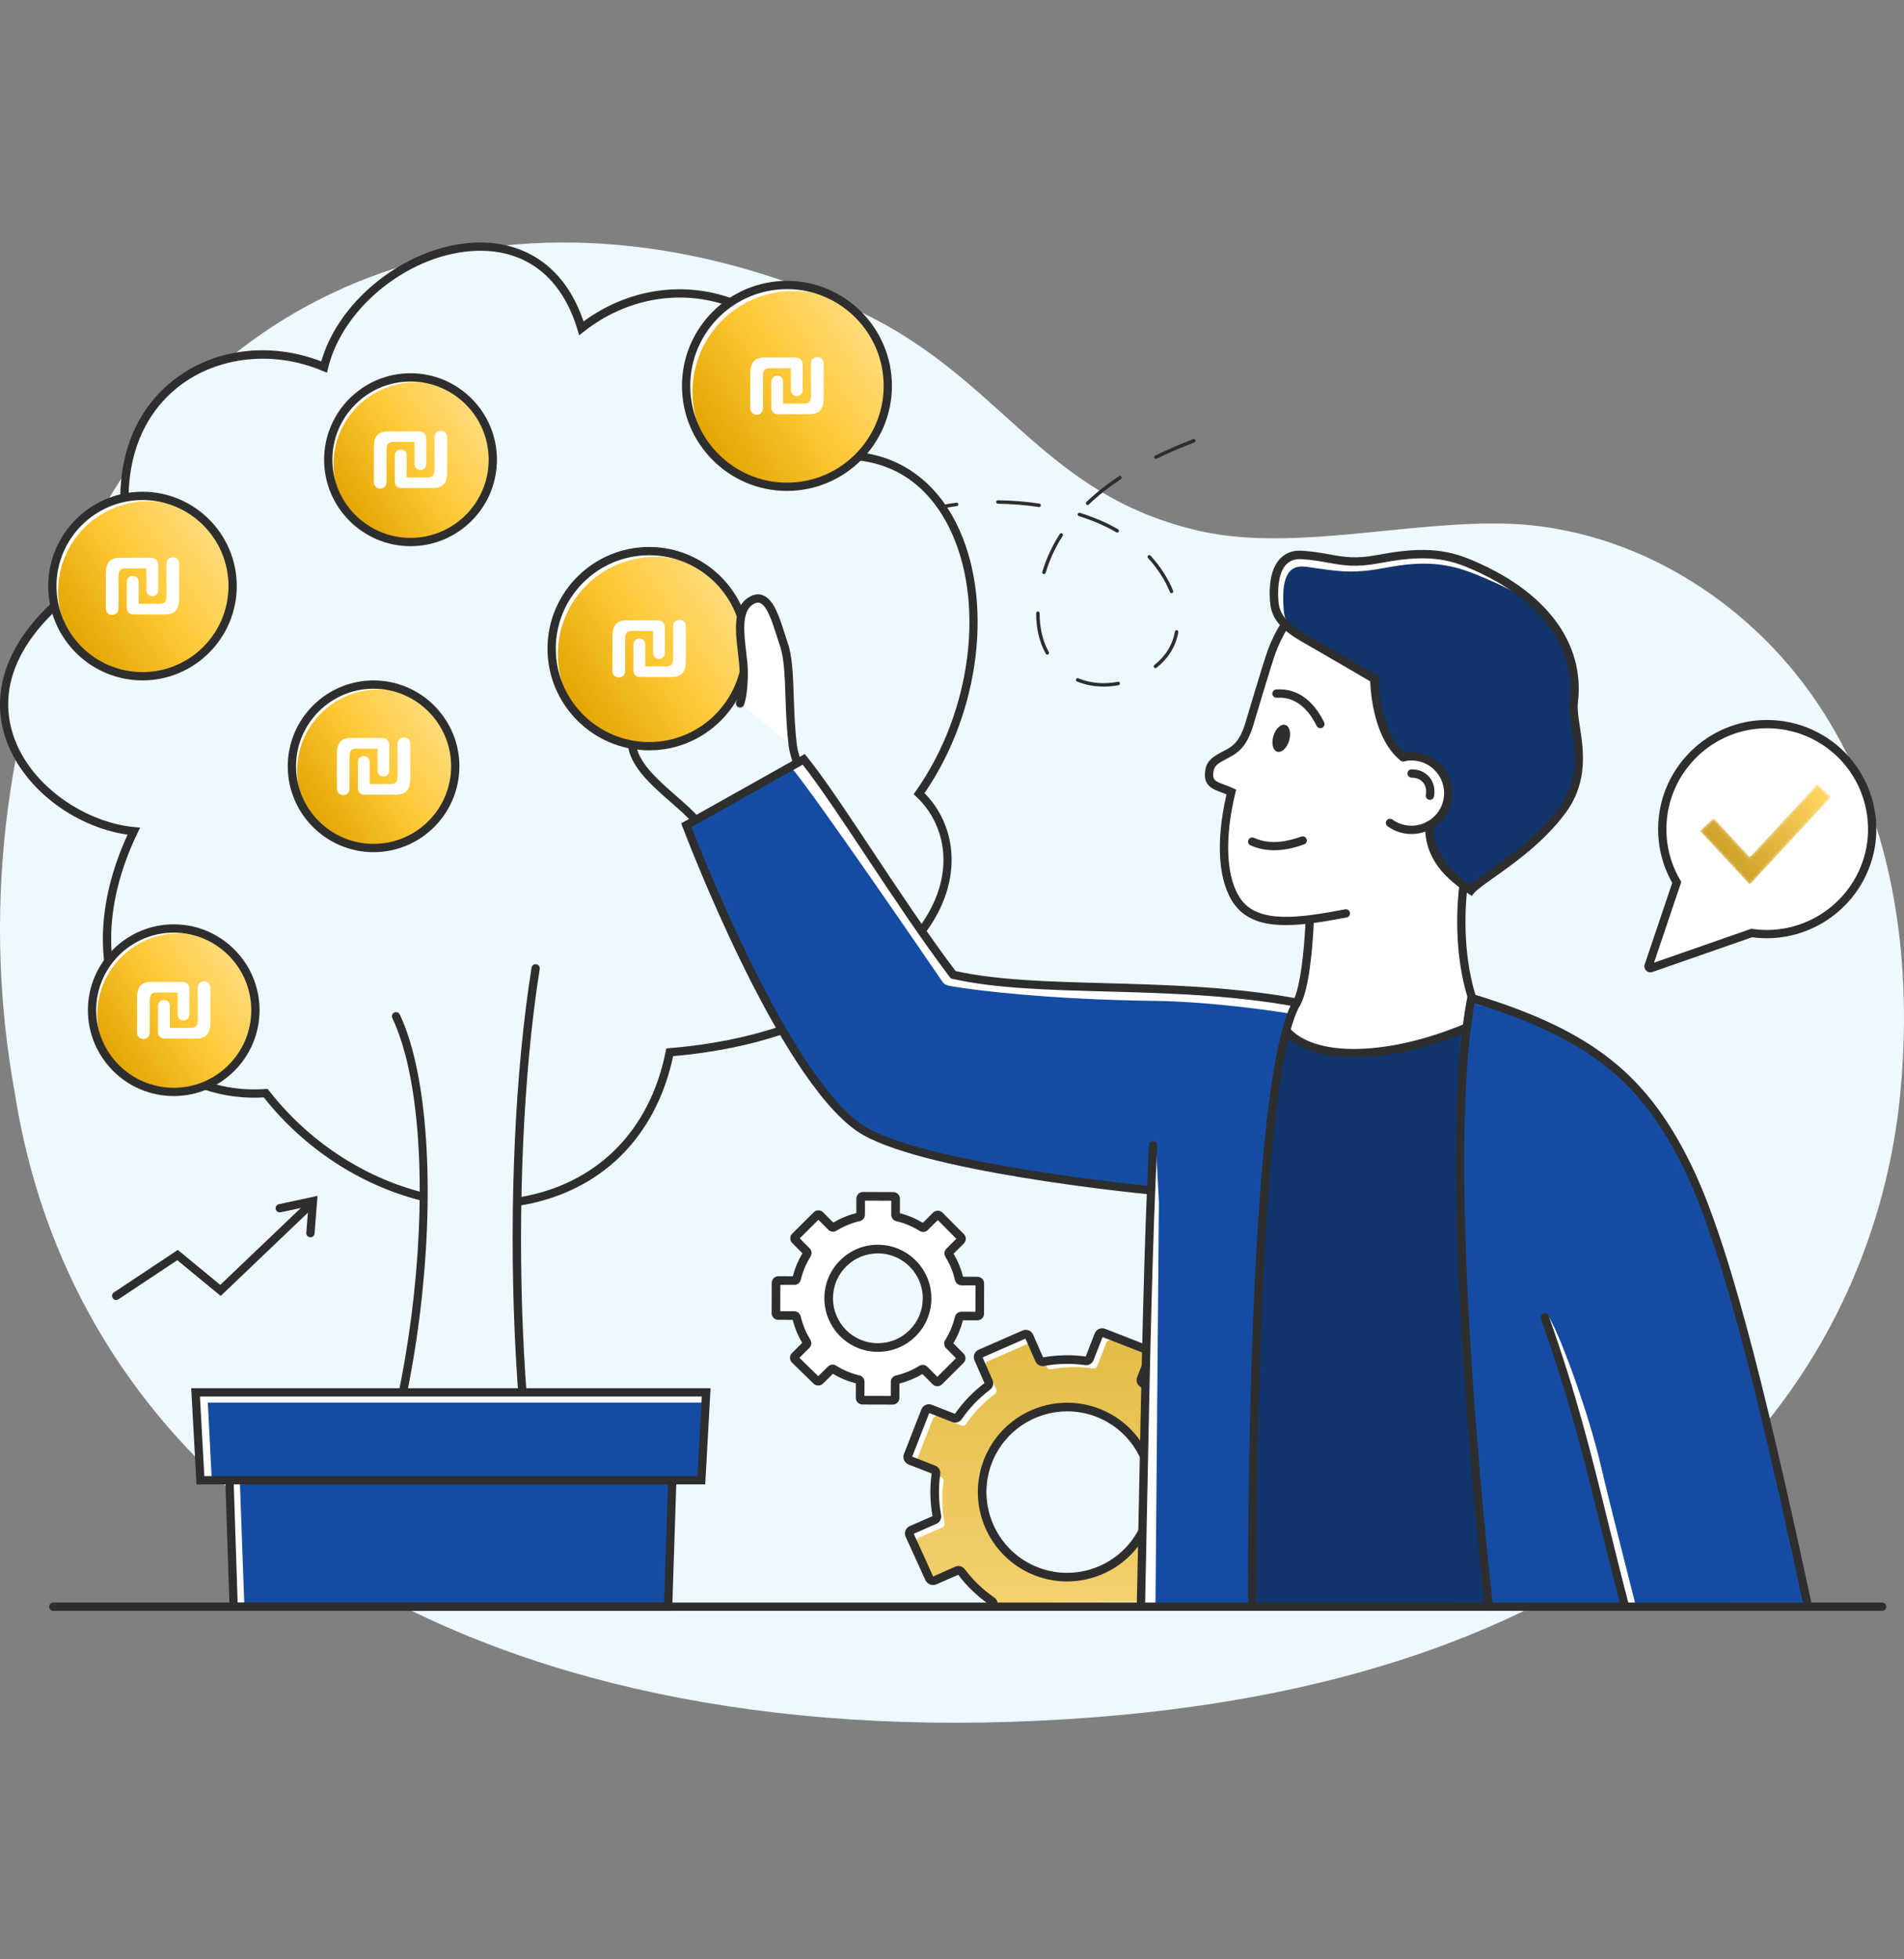
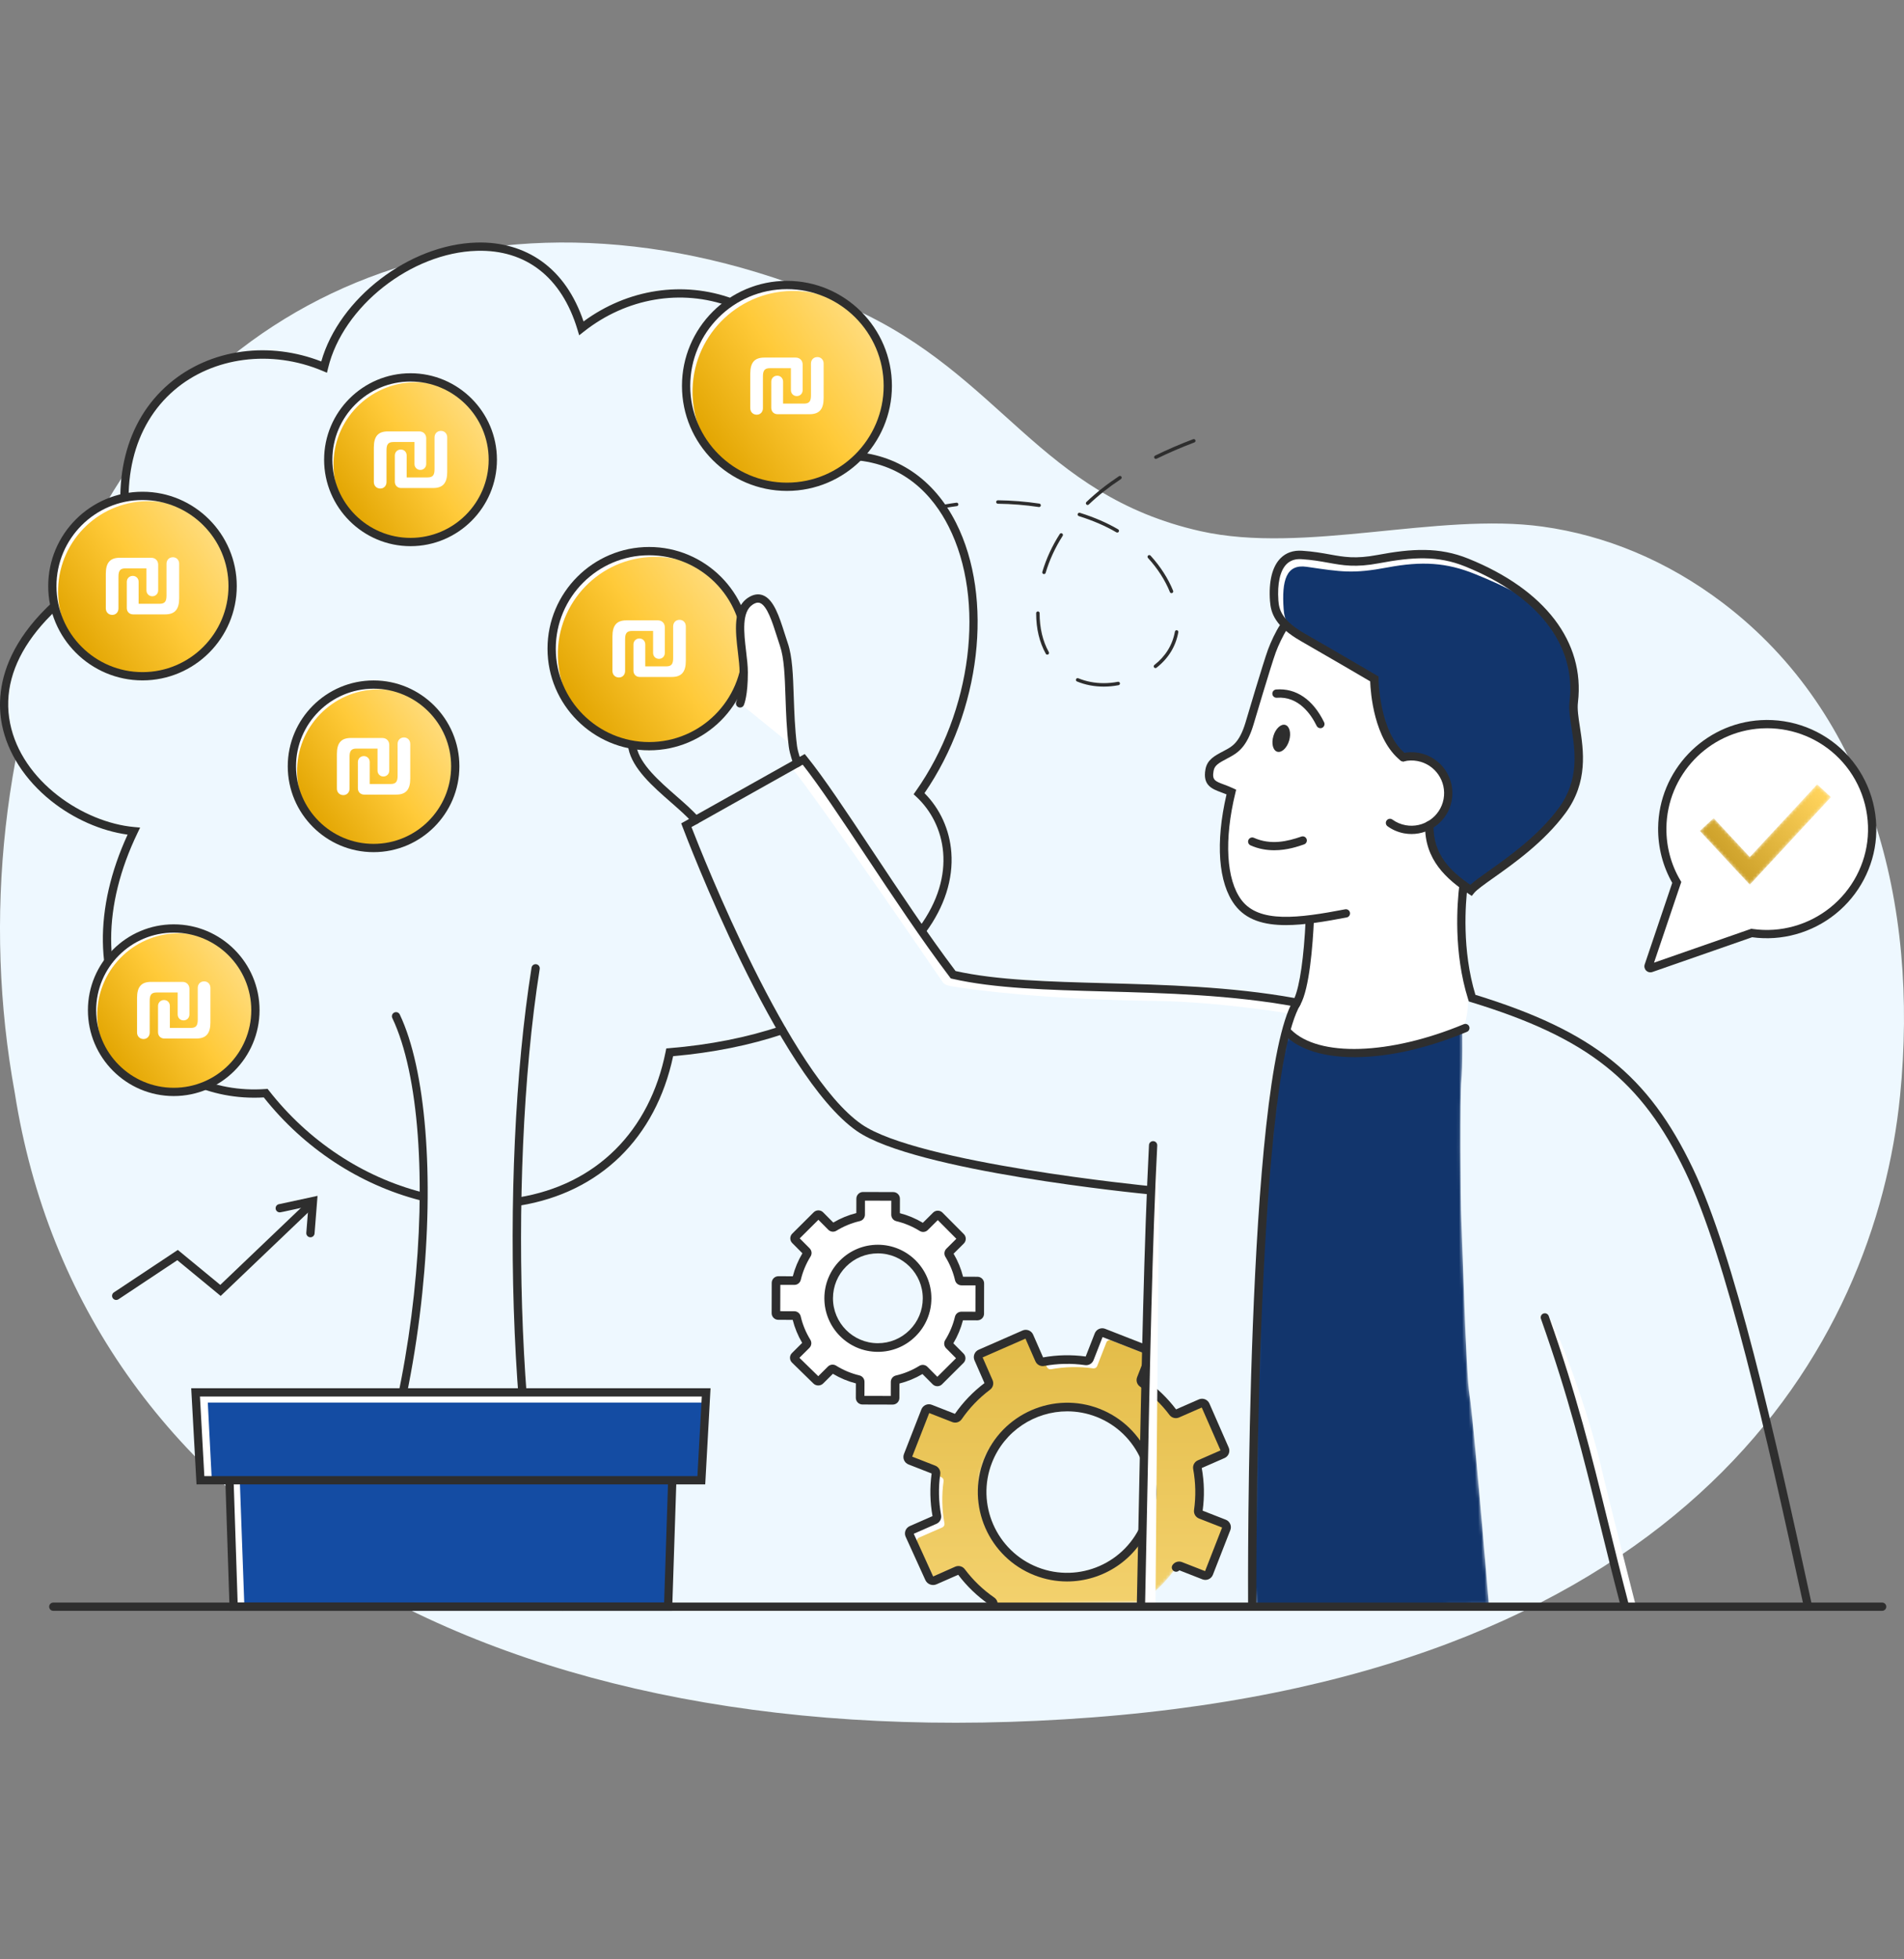
<svg xmlns="http://www.w3.org/2000/svg" width="597" height="614" viewBox="0 0 597 614" fill="none">
  <rect x="0" y="0" width="597" height="614" fill="#808080" stroke="none" />
  <path d="M540.297 189.034C522.648 175.628 503.236 167.747 483.656 165.037C450.774 160.49 408.994 173.777 376.42 166.466C325.844 155.115 314.086 117.622 267.386 96.658C160.254 48.553 61.792 88.116 23.297 177.534C0.744 229.927 -5.341 288.012 4.635 342.514C25.312 474.467 155.276 552.535 342.55 538.236C529.824 523.931 587.989 421.519 595.767 343.407C601.767 283.113 586.282 223.971 540.297 189.034Z" fill="#EEF8FF" />
  <path d="M362.417 143.82C362.218 143.82 362.024 143.711 361.93 143.518C361.796 143.25 361.91 142.922 362.178 142.793C365.871 140.977 369.886 139.244 374.12 137.641C374.403 137.537 374.715 137.676 374.82 137.954C374.929 138.237 374.785 138.549 374.507 138.659C370.303 140.247 366.318 141.969 362.66 143.766C362.58 143.806 362.501 143.82 362.417 143.82ZM341.02 158.264C340.876 158.264 340.732 158.204 340.628 158.095C340.419 157.877 340.424 157.534 340.643 157.326C343.616 154.482 347.055 151.762 350.867 149.235C351.115 149.072 351.453 149.136 351.621 149.389C351.785 149.637 351.716 149.975 351.467 150.144C347.71 152.63 344.32 155.315 341.392 158.11C341.288 158.214 341.154 158.264 341.02 158.264ZM325.807 158.909C325.783 158.909 325.758 158.909 325.728 158.904C321.514 158.274 317.191 157.926 312.883 157.872C312.58 157.872 312.342 157.623 312.347 157.326C312.347 157.028 312.59 156.79 312.888 156.79C312.893 156.79 312.893 156.79 312.898 156.79C317.256 156.839 321.628 157.192 325.892 157.827C326.185 157.872 326.393 158.149 326.348 158.447C326.309 158.715 326.075 158.909 325.807 158.909ZM287.322 161.455C287.094 161.455 286.88 161.311 286.806 161.083C286.712 160.795 286.866 160.487 287.153 160.393C291.04 159.107 295.328 158.149 299.884 157.544C300.182 157.509 300.455 157.713 300.495 158.011C300.534 158.308 300.326 158.581 300.028 158.621C295.536 159.217 291.318 160.16 287.496 161.425C287.436 161.445 287.377 161.455 287.322 161.455ZM350.321 166.91C350.227 166.91 350.132 166.885 350.043 166.835C346.658 164.85 342.697 163.138 338.28 161.753C337.992 161.663 337.833 161.356 337.923 161.068C338.012 160.785 338.32 160.626 338.603 160.716C343.104 162.125 347.135 163.872 350.594 165.897C350.852 166.051 350.941 166.384 350.788 166.642C350.688 166.815 350.505 166.91 350.321 166.91ZM327.341 179.923C327.291 179.923 327.237 179.913 327.187 179.899C326.899 179.814 326.736 179.511 326.82 179.224C328.051 175.079 329.892 171.089 332.289 167.356C332.453 167.103 332.786 167.029 333.039 167.193C333.292 167.356 333.366 167.689 333.203 167.942C330.865 171.59 329.063 175.486 327.862 179.531C327.793 179.77 327.574 179.923 327.341 179.923ZM367.325 185.899C367.112 185.899 366.908 185.77 366.824 185.557C365.335 181.854 362.958 178.161 359.95 174.871C359.751 174.647 359.766 174.305 359.985 174.101C360.208 173.903 360.55 173.913 360.754 174.136C363.846 177.521 366.293 181.333 367.832 185.15C367.941 185.428 367.807 185.745 367.529 185.859C367.464 185.884 367.395 185.899 367.325 185.899ZM328.383 205.172C328.195 205.172 328.011 205.072 327.912 204.894C325.902 201.295 324.884 197.017 324.884 192.173C324.884 191.87 325.127 191.622 325.425 191.622C325.728 191.622 325.971 191.855 325.971 192.153C325.971 196.828 326.944 200.928 328.86 204.363C329.004 204.626 328.914 204.953 328.651 205.102C328.567 205.147 328.473 205.172 328.383 205.172ZM362.287 209.38C362.129 209.38 361.97 209.306 361.861 209.172C361.677 208.934 361.717 208.591 361.955 208.408C365.469 205.658 367.633 202.139 368.397 197.95C368.452 197.657 368.735 197.454 369.028 197.513C369.325 197.568 369.519 197.851 369.464 198.144C368.655 202.606 366.352 206.348 362.625 209.266C362.526 209.341 362.407 209.38 362.287 209.38ZM346.077 215.188C343.114 215.188 340.285 214.647 337.68 213.574C337.402 213.46 337.273 213.143 337.387 212.865C337.501 212.587 337.818 212.453 338.091 212.567C340.568 213.584 343.253 214.101 346.077 214.101C347.547 214.101 349.041 213.957 350.52 213.674C350.817 213.619 351.1 213.813 351.155 214.105C351.21 214.403 351.016 214.686 350.723 214.741C349.174 215.039 347.611 215.188 346.077 215.188Z" fill="#2E2E2E" />
  <path d="M289.248 291.383C297.427 276.394 298.048 257.886 288.181 248.743C317.682 207.012 308.138 143.671 265.618 142.802C255.428 92.256 210.907 80.325 182.294 102.888C168.432 56.898 109.989 80.325 101.616 115.033C68.645 101.15 29.073 124.577 41.223 173.426C-29.931 210.74 9.195 257.558 41.957 260.487C18.878 308.318 46.861 345.2 83.306 342.594C96.434 359.395 121.251 374.716 139.749 376.548C204.023 382.931 209.994 329.799 209.994 329.799C209.994 329.799 247.015 324.141 251.353 320.234L289.248 291.383Z" fill="#EEF8FF" />
  <path d="M117.211 305.483C127.271 321.391 131.689 347.423 132.805 363.911C133.922 380.399 130.875 409.28 129.584 417.579C128.294 425.883 122.377 454.138 120.094 461.271C117.811 468.403 112.545 483 109.721 488.688C106.897 494.371 102.832 502.605 102.832 502.605L105.289 503.543L176.001 502.62C176.001 502.62 168.496 476.275 167.514 469.54C166.526 462.804 163.935 444.068 163.826 436.891C163.717 429.714 162.009 407.588 162.049 401.587C162.089 395.582 162.044 370.562 162.049 367.887C162.054 365.211 165.305 313.509 165.305 313.509L117.211 305.483Z" fill="#EEF8FF" />
  <path d="M101.616 504.838C101.378 504.838 101.14 504.773 100.921 504.634C100.321 504.252 100.142 503.453 100.524 502.848C131.684 453.791 139.873 354.56 123.008 319.057C122.7 318.407 122.978 317.638 123.624 317.33C124.274 317.022 125.043 317.295 125.351 317.946C133.506 335.109 136.211 368.546 132.409 405.215C128.299 444.906 117.474 480.994 102.713 504.237C102.465 504.624 102.048 504.838 101.616 504.838Z" fill="#2E2E2E" />
  <path d="M176.432 504.838C175.951 504.838 175.489 504.57 175.266 504.103C168.203 489.486 163.146 458.009 161.384 417.742C159.617 377.262 161.543 335.54 166.665 303.269C166.779 302.564 167.434 302.088 168.149 302.192C168.858 302.306 169.34 302.971 169.226 303.676C158.659 370.224 162.962 472.666 177.599 502.977C177.911 503.622 177.638 504.396 176.993 504.709C176.815 504.798 176.621 504.838 176.432 504.838Z" fill="#2E2E2E" />
  <path d="M132.091 376.225C131.986 376.225 131.877 376.21 131.768 376.185C112.739 371.301 95.343 359.861 82.711 343.934C65.722 344.921 50.142 337.447 40.915 323.847C29.678 307.29 29.376 284.677 40.012 261.573C31.718 260.436 23.057 256.624 15.98 250.956C7.835 244.43 2.38 235.982 0.618 227.162C-1.65 215.787 0.459 193.655 39.724 172.75C34.592 150.991 39.397 131.917 52.971 120.298C59.329 114.848 67.27 111.359 75.941 110.203C84.18 109.101 92.722 110.168 100.738 113.28C106.341 93.521 128.279 76.611 149.467 76.016C157.13 75.797 164.158 77.822 169.807 81.862C175.743 86.101 180.165 92.449 182.969 100.743C196.822 90.563 214.203 87.898 229.837 93.64C248.241 100.4 261.627 117.831 266.68 141.536C281.083 142.181 292.811 150.083 299.775 163.876C311.697 187.501 307.513 222.939 289.873 248.574C294.777 253.493 297.755 260.044 298.291 267.157C298.921 275.53 296.157 284.171 290.29 292.152C289.868 292.727 289.054 292.851 288.479 292.43C287.903 292.003 287.779 291.194 288.201 290.618C300.306 274.14 296.469 258.193 287.297 249.691L286.463 248.921L287.119 247.993C304.773 223.028 309.121 188.141 297.457 165.042C292.737 155.686 283.371 144.459 265.593 144.097L264.551 144.077L264.347 143.055C259.647 119.737 246.742 102.614 228.944 96.072C213.603 90.439 196.464 93.362 183.098 103.904L181.604 105.081L181.053 103.259C176.135 86.93 164.948 78.175 149.542 78.607C128.909 79.187 107.542 96.008 102.877 115.34L102.519 116.819L101.115 116.228C85.069 109.473 66.833 111.841 54.654 122.264C41.65 133.401 37.212 151.934 42.479 173.112L42.727 174.1L41.824 174.577C13.185 189.59 -0.543 208.089 3.16 226.656C6.808 244.931 26.199 257.776 42.072 259.195L43.938 259.364L43.124 261.052C32.115 283.868 32.091 306.228 43.059 322.393C51.889 335.397 66.898 342.469 83.212 341.303L83.902 341.253L84.329 341.794C96.643 357.558 113.721 368.879 132.413 373.673C133.103 373.847 133.525 374.557 133.346 375.247C133.197 375.833 132.666 376.225 132.091 376.225Z" fill="#2E2E2E" />
  <path d="M162.808 377.848C162.183 377.848 161.632 377.396 161.533 376.761C161.414 376.051 161.895 375.386 162.6 375.272C186.895 371.291 203.706 354.62 208.723 329.54L208.912 328.582L209.885 328.503C222.551 327.46 234.304 325.133 244.826 321.594C245.506 321.366 246.236 321.733 246.464 322.413C246.693 323.088 246.33 323.822 245.65 324.051C235.203 327.57 223.574 329.907 211.066 331.004C205.597 356.669 188.131 373.713 163.022 377.828C162.947 377.838 162.878 377.848 162.808 377.848Z" fill="#2E2E2E" />
  <mask id="mask0_1796_3314" style="mask-type:luminance" maskUnits="userSpaceOnUse" x="103" y="118" width="52" height="53">
    <path d="M154.678 144.48C154.678 158.73 143.124 170.279 128.874 170.279C114.63 170.279 103.075 158.73 103.075 144.48C103.075 130.231 114.63 118.681 128.874 118.681C143.124 118.681 154.678 130.231 154.678 144.48Z" fill="white" />
  </mask>
  <g mask="url(#mask0_1796_3314)">
    <path d="M154.678 144.48C154.678 158.73 143.124 170.279 128.874 170.279C114.63 170.279 103.075 158.73 103.075 144.48C103.075 130.231 114.63 118.681 128.874 118.681C143.124 118.681 154.678 130.231 154.678 144.48Z" fill="url(#paint0_linear_1796_3314)" />
  </g>
  <path d="M129.574 118.641C135.361 118.82 140.642 120.889 144.841 124.24C140.93 121.579 136.24 119.961 131.157 119.807C116.918 119.361 105.016 130.548 104.569 144.793C104.306 153.245 108.147 160.879 114.287 165.777C107.229 160.978 102.703 152.788 102.986 143.626C103.427 129.382 115.334 118.194 129.574 118.641Z" fill="white" />
  <path d="M128.72 119.574C115.21 119.574 104.217 130.562 104.217 144.072C104.217 157.587 115.21 168.576 128.72 168.576C142.23 168.576 153.224 157.587 153.224 144.072C153.224 130.562 142.23 119.574 128.72 119.574ZM128.72 171.172C113.781 171.172 101.626 159.017 101.626 144.072C101.626 129.133 113.781 116.978 128.72 116.978C143.66 116.978 155.815 129.133 155.815 144.072C155.815 159.017 143.66 171.172 128.72 171.172Z" fill="#2E2E2E" />
  <path d="M125.769 152.947C124.64 152.947 123.801 152.141 123.801 150.979V142.753C123.801 141.689 124.607 140.882 125.672 140.882C126.736 140.882 127.511 141.689 127.511 142.753V149.625H134.092C135.769 149.625 136.253 148.85 136.253 147.011V137.075C136.253 135.914 137.06 135.043 138.253 135.043C139.415 135.043 140.221 135.914 140.221 137.075V147.915C140.221 151.27 138.963 152.947 135.834 152.947H125.769ZM117.22 151.076V140.237C117.22 136.85 118.478 135.204 121.607 135.204H131.479C132.737 135.204 133.64 136.108 133.64 137.366V145.398C133.64 146.463 132.866 147.27 131.801 147.27C130.737 147.27 129.962 146.463 129.962 145.398V138.527H123.381C121.672 138.527 121.188 139.301 121.188 141.14V151.076C121.188 152.238 120.381 153.109 119.252 153.109C118.058 153.109 117.22 152.238 117.22 151.076Z" fill="white" />
  <mask id="mask1_1796_3314" style="mask-type:luminance" maskUnits="userSpaceOnUse" x="215" y="89" width="64" height="65">
    <path d="M278.557 121.436C278.557 138.896 264.402 153.057 246.941 153.057C229.475 153.057 215.32 138.896 215.32 121.436C215.32 103.97 229.475 89.814 246.941 89.814C264.402 89.814 278.557 103.97 278.557 121.436Z" fill="white" />
  </mask>
  <g mask="url(#mask1_1796_3314)">
    <path d="M278.557 121.436C278.557 138.896 264.402 153.057 246.941 153.057C229.475 153.057 215.32 138.896 215.32 121.436C215.32 103.97 229.475 89.814 246.941 89.814C264.402 89.814 278.557 103.97 278.557 121.436Z" fill="url(#paint1_linear_1796_3314)" />
  </g>
  <path d="M247.794 89.764C254.887 89.983 261.354 92.524 266.506 96.629C261.711 93.368 255.964 91.388 249.735 91.194C232.284 90.653 217.692 104.362 217.151 121.817C216.828 132.181 221.529 141.537 229.058 147.537C220.407 141.656 214.858 131.615 215.205 120.388C215.751 102.932 230.338 89.224 247.794 89.764Z" fill="white" />
  <path d="M246.747 90.618C230.031 90.618 216.427 104.218 216.427 120.939C216.427 137.66 230.031 151.265 246.747 151.265C263.469 151.265 277.073 137.66 277.073 120.939C277.073 104.218 263.469 90.618 246.747 90.618ZM246.747 153.855C228.597 153.855 213.831 139.09 213.831 120.939C213.831 102.788 228.597 88.022 246.747 88.022C264.898 88.022 279.664 102.788 279.664 120.939C279.664 139.09 264.898 153.855 246.747 153.855Z" fill="#2E2E2E" />
  <path d="M243.798 129.811C242.669 129.811 241.831 129.004 241.831 127.843V119.616C241.831 118.552 242.637 117.745 243.702 117.745C244.766 117.745 245.54 118.552 245.54 119.616V126.488H252.122C253.799 126.488 254.283 125.714 254.283 123.875V113.939C254.283 112.777 255.089 111.906 256.283 111.906C257.444 111.906 258.251 112.777 258.251 113.939V124.778C258.251 128.133 256.993 129.811 253.864 129.811H243.798ZM235.25 127.94V117.1C235.25 113.713 236.508 112.068 239.637 112.068H249.508C250.767 112.068 251.67 112.971 251.67 114.229V122.262C251.67 123.326 250.896 124.133 249.831 124.133C248.766 124.133 247.992 123.326 247.992 122.262V115.39H241.411C239.701 115.39 239.218 116.165 239.218 118.003V127.94C239.218 129.101 238.411 129.972 237.282 129.972C236.088 129.972 235.25 129.101 235.25 127.94Z" fill="white" />
  <mask id="mask2_1796_3314" style="mask-type:luminance" maskUnits="userSpaceOnUse" x="91" y="214" width="52" height="53">
    <path d="M142.9 240.559C142.9 254.705 131.435 266.17 117.29 266.17C103.144 266.17 91.679 254.705 91.679 240.559C91.679 226.414 103.144 214.949 117.29 214.949C131.435 214.949 142.9 226.414 142.9 240.559Z" fill="white" />
  </mask>
  <g mask="url(#mask2_1796_3314)">
    <path d="M142.9 240.559C142.9 254.705 131.435 266.17 117.29 266.17C103.144 266.17 91.679 254.705 91.679 240.559C91.679 226.414 103.144 214.949 117.29 214.949C131.435 214.949 142.9 226.414 142.9 240.559Z" fill="url(#paint2_linear_1796_3314)" />
  </g>
  <path d="M117.985 214.909C123.728 215.088 128.969 217.143 133.138 220.468C129.257 217.828 124.596 216.22 119.554 216.066C105.418 215.624 93.6 226.732 93.159 240.867C92.901 249.265 96.707 256.839 102.807 261.703C95.799 256.938 91.308 248.804 91.585 239.711C92.027 225.57 103.845 214.468 117.985 214.909Z" fill="white" />
  <path d="M117.136 215.842C103.725 215.842 92.821 226.752 92.821 240.157C92.821 253.563 103.725 264.473 117.136 264.473C130.542 264.473 141.451 253.563 141.451 240.157C141.451 226.752 130.542 215.842 117.136 215.842ZM117.136 267.068C102.296 267.068 90.225 254.998 90.225 240.157C90.225 225.322 102.296 213.252 117.136 213.252C131.971 213.252 144.042 225.322 144.042 240.157C144.042 254.998 131.971 267.068 117.136 267.068Z" fill="#2E2E2E" />
  <path d="M114.182 249.029C113.053 249.029 112.214 248.223 112.214 247.061V238.835C112.214 237.771 113.021 236.964 114.085 236.964C115.15 236.964 115.924 237.771 115.924 238.835V245.707H122.505C124.183 245.707 124.667 244.932 124.667 243.093V233.157C124.667 231.996 125.473 231.125 126.667 231.125C127.828 231.125 128.635 231.996 128.635 233.157V243.997C128.635 247.352 127.377 249.029 124.247 249.029H114.182ZM105.633 247.158V236.319C105.633 232.932 106.891 231.286 110.021 231.286H119.892C121.15 231.286 122.054 232.19 122.054 233.448V241.48C122.054 242.545 121.279 243.352 120.215 243.352C119.15 243.352 118.376 242.545 118.376 241.48V234.609H111.795C110.085 234.609 109.601 235.383 109.601 237.222V247.158C109.601 248.32 108.795 249.191 107.666 249.191C106.472 249.191 105.633 248.32 105.633 247.158Z" fill="white" />
  <mask id="mask3_1796_3314" style="mask-type:luminance" maskUnits="userSpaceOnUse" x="29" y="291" width="52" height="52">
    <path d="M80.239 317.005C80.239 331.145 68.769 342.615 54.624 342.615C40.478 342.615 29.013 331.145 29.013 317.005C29.013 302.859 40.478 291.389 54.624 291.389C68.769 291.389 80.239 302.859 80.239 317.005Z" fill="white" />
  </mask>
  <g mask="url(#mask3_1796_3314)">
    <path d="M80.239 317.005C80.239 331.145 68.769 342.615 54.624 342.615C40.478 342.615 29.013 331.145 29.013 317.005C29.013 302.859 40.478 291.389 54.624 291.389C68.769 291.389 80.239 302.859 80.239 317.005Z" fill="url(#paint3_linear_1796_3314)" />
  </g>
  <path d="M55.319 291.348C61.062 291.526 66.303 293.581 70.477 296.907C66.591 294.266 61.935 292.663 56.892 292.504C42.752 292.067 30.934 303.17 30.498 317.311C30.235 325.704 34.046 333.282 40.146 338.146C33.138 333.382 28.641 325.247 28.924 316.149C29.366 302.014 41.184 290.911 55.319 291.348Z" fill="white" />
  <path d="M54.471 292.287C41.065 292.287 30.155 303.191 30.155 316.602C30.155 330.008 41.065 340.917 54.471 340.917C67.881 340.917 78.785 330.008 78.785 316.602C78.785 303.191 67.881 292.287 54.471 292.287ZM54.471 343.508C39.635 343.508 27.564 331.437 27.564 316.602C27.564 301.762 39.635 289.691 54.471 289.691C69.311 289.691 81.381 301.762 81.381 316.602C81.381 331.437 69.311 343.508 54.471 343.508Z" fill="#2E2E2E" />
  <path d="M51.521 325.471C50.392 325.471 49.553 324.664 49.553 323.503V315.277C49.553 314.212 50.36 313.405 51.424 313.405C52.489 313.405 53.263 314.212 53.263 315.277V322.148H59.844C61.522 322.148 62.006 321.374 62.006 319.535V309.599C62.006 308.437 62.812 307.566 64.006 307.566C65.167 307.566 65.974 308.437 65.974 309.599V320.438C65.974 323.793 64.716 325.471 61.586 325.471H51.521ZM42.972 323.6V312.76C42.972 309.373 44.23 307.728 47.359 307.728H57.231C58.489 307.728 59.393 308.631 59.393 309.889V317.922C59.393 318.986 58.618 319.793 57.554 319.793C56.489 319.793 55.715 318.986 55.715 317.922V311.05H49.134C47.424 311.05 46.94 311.825 46.94 313.664V323.6C46.94 324.761 46.134 325.632 45.005 325.632C43.811 325.632 42.972 324.761 42.972 323.6Z" fill="white" />
  <mask id="mask4_1796_3314" style="mask-type:luminance" maskUnits="userSpaceOnUse" x="16" y="155" width="58" height="58">
    <path d="M73.112 184.117C73.112 199.731 60.456 212.383 44.846 212.383C29.236 212.383 16.58 199.731 16.58 184.117C16.58 168.507 29.236 155.856 44.846 155.856C60.456 155.856 73.112 168.507 73.112 184.117Z" fill="white" />
  </mask>
  <g mask="url(#mask4_1796_3314)">
    <path d="M73.112 184.117C73.112 199.731 60.456 212.383 44.846 212.383C29.236 212.383 16.58 199.731 16.58 184.117C16.58 168.507 29.236 155.856 44.846 155.856C60.456 155.856 73.112 168.507 73.112 184.117Z" fill="url(#paint4_linear_1796_3314)" />
  </g>
  <path d="M45.61 155.812C51.948 156.006 57.736 158.274 62.336 161.947C58.048 159.033 52.911 157.261 47.347 157.088C31.743 156.601 18.704 168.856 18.218 184.46C17.93 193.727 22.134 202.09 28.864 207.455C21.131 202.199 16.168 193.22 16.481 183.185C16.967 167.58 30.011 155.326 45.61 155.812Z" fill="white" />
  <path d="M44.677 156.71C29.807 156.71 17.706 168.805 17.706 183.675C17.706 198.545 29.807 210.646 44.677 210.646C59.547 210.646 71.642 198.545 71.642 183.675C71.642 168.805 59.547 156.71 44.677 156.71ZM44.677 213.236C28.378 213.236 15.116 199.974 15.116 183.675C15.116 167.376 28.378 154.114 44.677 154.114C60.976 154.114 74.238 167.376 74.238 183.675C74.238 199.974 60.976 213.236 44.677 213.236Z" fill="#2E2E2E" />
  <path d="M41.727 192.547C40.598 192.547 39.759 191.74 39.759 190.579V182.353C39.759 181.288 40.565 180.482 41.63 180.482C42.694 180.482 43.469 181.288 43.469 182.353V189.224H50.05C51.727 189.224 52.211 188.45 52.211 186.611V176.675C52.211 175.514 53.018 174.643 54.211 174.643C55.373 174.643 56.179 175.514 56.179 176.675V187.514C56.179 190.869 54.921 192.547 51.792 192.547H41.727ZM33.178 190.676V179.836C33.178 176.449 34.436 174.804 37.565 174.804H47.437C48.695 174.804 49.598 175.707 49.598 176.965V184.998C49.598 186.063 48.824 186.869 47.759 186.869C46.695 186.869 45.92 186.063 45.92 184.998V178.127H39.339C37.63 178.127 37.146 178.901 37.146 180.74V190.676C37.146 191.837 36.339 192.708 35.21 192.708C34.017 192.708 33.178 191.837 33.178 190.676Z" fill="white" />
  <mask id="mask5_1796_3314" style="mask-type:luminance" maskUnits="userSpaceOnUse" x="61" y="436" width="161" height="68">
    <path d="M221.42 436.365H61.325L62.843 463.916H71.956L73.256 503.543H209.488L210.789 463.916H219.901L221.42 436.365Z" fill="white" />
  </mask>
  <g mask="url(#mask5_1796_3314)">
    <path d="M221.42 436.365H61.325L62.843 463.916H71.956L73.256 503.543H209.488L210.789 463.916H219.901L221.42 436.365Z" fill="#144CA3" />
  </g>
  <path d="M65.156 439.568H221.628L221.782 436.818H61.687L63.205 464.369H66.431L65.156 439.568Z" fill="white" />
  <path d="M75.207 464.368H71.971L73.256 503.543H76.626L75.207 464.368Z" fill="white" />
  <path d="M210.744 504.838H72L70.67 464.318C70.645 463.603 71.211 463.002 71.926 462.983C72.636 462.963 73.241 463.519 73.261 464.233L74.512 502.247H208.233L209.488 464.045C209.508 463.33 210.104 462.774 210.823 462.794C211.543 462.814 212.104 463.414 212.079 464.129L210.744 504.838Z" fill="#2E2E2E" />
  <path d="M64.069 462.622H218.675L220.05 437.667H62.694L64.069 462.622ZM221.127 465.213H61.617L59.954 435.071H222.789L221.127 465.213Z" fill="#2E2E2E" />
  <mask id="mask6_1796_3314" style="mask-type:luminance" maskUnits="userSpaceOnUse" x="284" y="417" width="101" height="87">
    <path d="M360.025 475.644C353.761 491.194 335.759 497.343 324.473 492.281C310.977 486.221 304.093 469.832 308.595 458.312C313.092 446.797 330.572 437.978 344.797 442.583C356.56 446.4 364.645 464.174 360.025 475.644ZM346.028 417.713C345.428 417.479 344.753 417.772 344.519 418.373L341.631 425.768C341.432 426.274 340.916 426.567 340.38 426.493C335.923 425.862 331.471 425.981 327.168 426.766C326.637 426.865 326.106 426.592 325.887 426.095L322.701 418.814C322.443 418.224 321.753 417.956 321.162 418.214L307.389 424.249C306.798 424.507 306.53 425.197 306.788 425.788L309.98 433.064C310.198 433.56 310.039 434.136 309.608 434.459C306.113 437.089 303.006 440.285 300.45 443.983C300.143 444.43 299.577 444.613 299.071 444.415L291.675 441.526C291.075 441.293 290.4 441.591 290.166 442.186L284.692 456.193C284.459 456.793 284.752 457.473 285.352 457.707L292.752 460.595C293.254 460.794 293.546 461.31 293.472 461.846C292.842 466.298 292.961 470.755 293.745 475.058C293.844 475.589 293.571 476.115 293.075 476.334L285.794 479.525C285.203 479.783 284.935 480.468 285.193 481.059L291.596 494.688C291.854 495.279 292.177 495.691 292.767 495.432L300.048 492.241C300.545 492.028 301.115 492.186 301.443 492.618C304.069 496.112 307.265 499.219 310.967 501.776C311.409 502.083 311.593 502.649 311.399 503.15L359.225 502.178C359.007 501.681 359.166 501.11 359.598 500.783C363.092 498.152 366.199 494.956 368.755 491.258C369.063 490.812 369.629 490.628 370.135 490.827L377.53 493.715C378.131 493.948 378.806 493.656 379.039 493.055L384.513 479.049C384.747 478.448 384.449 477.773 383.848 477.54L376.453 474.646C375.952 474.453 375.659 473.932 375.733 473.396C376.364 468.943 376.245 464.486 375.455 460.188C375.361 459.652 375.634 459.126 376.13 458.908L383.407 455.721C383.997 455.458 384.265 454.773 384.007 454.183L377.972 440.41C377.714 439.819 377.029 439.551 376.438 439.809L369.157 443C368.661 443.219 368.09 443.06 367.762 442.628C365.137 439.129 361.94 436.027 358.238 433.471C357.791 433.158 357.613 432.592 357.806 432.091L360.695 424.696C360.933 424.095 360.635 423.42 360.035 423.182L346.028 417.713Z" fill="white" />
  </mask>
  <g mask="url(#mask6_1796_3314)">
    <path d="M360.025 475.644C353.761 491.194 335.759 497.343 324.473 492.281C310.977 486.221 304.093 469.832 308.595 458.312C313.092 446.797 330.572 437.978 344.797 442.583C356.56 446.4 364.645 464.174 360.025 475.644ZM346.028 417.713C345.428 417.479 344.753 417.772 344.519 418.373L341.631 425.768C341.432 426.274 340.916 426.567 340.38 426.493C335.923 425.862 331.471 425.981 327.168 426.766C326.637 426.865 326.106 426.592 325.887 426.095L322.701 418.814C322.443 418.224 321.753 417.956 321.162 418.214L307.389 424.249C306.798 424.507 306.53 425.197 306.788 425.788L309.98 433.064C310.198 433.56 310.039 434.136 309.608 434.459C306.113 437.089 303.006 440.285 300.45 443.983C300.143 444.43 299.577 444.613 299.071 444.415L291.675 441.526C291.075 441.293 290.4 441.591 290.166 442.186L284.692 456.193C284.459 456.793 284.752 457.473 285.352 457.707L292.752 460.595C293.254 460.794 293.546 461.31 293.472 461.846C292.842 466.298 292.961 470.755 293.745 475.058C293.844 475.589 293.571 476.115 293.075 476.334L285.794 479.525C285.203 479.783 284.935 480.468 285.193 481.059L291.596 494.688C291.854 495.279 292.177 495.691 292.767 495.432L300.048 492.241C300.545 492.028 301.115 492.186 301.443 492.618C304.069 496.112 307.265 499.219 310.967 501.776C311.409 502.083 311.593 502.649 311.399 503.15L359.225 502.178C359.007 501.681 359.166 501.11 359.598 500.783C363.092 498.152 366.199 494.956 368.755 491.258C369.063 490.812 369.629 490.628 370.135 490.827L377.53 493.715C378.131 493.948 378.806 493.656 379.039 493.055L384.513 479.049C384.747 478.448 384.449 477.773 383.848 477.54L376.453 474.646C375.952 474.453 375.659 473.932 375.733 473.396C376.364 468.943 376.245 464.486 375.455 460.188C375.361 459.652 375.634 459.126 376.13 458.908L383.407 455.721C383.997 455.458 384.265 454.773 384.007 454.183L377.972 440.41C377.714 439.819 377.029 439.551 376.438 439.809L369.157 443C368.661 443.219 368.09 443.06 367.762 442.628C365.137 439.129 361.94 436.027 358.238 433.471C357.791 433.158 357.613 432.592 357.806 432.091L360.695 424.696C360.933 424.095 360.635 423.42 360.035 423.182L346.028 417.713Z" fill="url(#paint5_linear_1796_3314)" />
  </g>
  <path d="M287.58 483.422C287.322 482.831 287.59 482.141 288.181 481.883L295.462 478.692C295.958 478.478 296.231 477.947 296.132 477.416C295.343 473.113 295.229 468.661 295.859 464.204C295.934 463.668 295.641 463.152 295.134 462.953L293.799 462.432C293.799 462.447 293.799 462.457 293.794 462.472C293.169 466.924 293.283 471.381 294.072 475.679C294.172 476.215 293.899 476.741 293.402 476.96L286.121 480.146C285.531 480.409 285.262 481.094 285.521 481.685L291.923 495.314C292.181 495.904 292.504 496.316 293.09 496.058L293.442 495.904L287.58 483.422Z" fill="white" />
  <path d="M328.275 428.454C328.493 428.951 329.024 429.224 329.555 429.124C333.853 428.34 338.31 428.221 342.762 428.851C343.298 428.926 343.819 428.633 344.013 428.132L346.907 420.731C347.14 420.136 347.815 419.838 348.415 420.071L361.092 425.025C361.146 424.513 360.863 424.002 360.362 423.809L346.356 418.334C345.755 418.101 345.08 418.399 344.842 418.999L341.953 426.395C341.755 426.901 341.239 427.194 340.702 427.114C336.35 426.504 331.997 426.603 327.788 427.342L328.275 428.454Z" fill="white" />
-   <path d="M287.01 458.85C287.02 458.75 287.04 458.651 287.079 458.557L292.549 444.55C292.787 443.95 293.462 443.652 294.063 443.885L301.458 446.779C301.959 446.972 302.53 446.789 302.838 446.347C305.394 442.645 308.496 439.448 311.99 436.823C312.427 436.495 312.586 435.924 312.367 435.428L309.176 428.147C308.918 427.556 309.186 426.871 309.776 426.608L323.525 420.588L323.023 419.441C322.765 418.851 322.08 418.583 321.49 418.841L307.717 424.876C307.126 425.134 306.858 425.819 307.116 426.41L310.308 433.691C310.521 434.187 310.367 434.758 309.93 435.085C306.436 437.716 303.329 440.912 300.773 444.61C300.465 445.057 299.9 445.24 299.398 445.042L291.998 442.153C291.402 441.915 290.722 442.213 290.489 442.813L285.02 456.82C284.781 457.42 285.079 458.095 285.68 458.328L287.01 458.85Z" fill="white" />
  <path d="M311.394 504.506C311.235 504.506 311.066 504.476 310.908 504.412C310.257 504.158 309.92 503.469 310.089 502.813C306.411 500.252 303.165 497.135 300.445 493.542L293.64 496.525C292.31 497.111 290.742 496.51 290.141 495.185L283.967 481.62C283.689 480.985 283.674 480.305 283.917 479.675C284.165 479.049 284.637 478.558 285.252 478.285L292.39 475.158C291.596 470.726 291.501 466.234 292.112 461.797L284.86 458.963C283.57 458.462 282.93 456.997 283.431 455.702L288.905 441.696C289.149 441.07 289.625 440.579 290.241 440.306C290.856 440.038 291.541 440.023 292.166 440.266L299.418 443.1C301.979 439.427 305.091 436.186 308.679 433.466L305.552 426.329C305.284 425.714 305.269 425.029 305.513 424.404C305.756 423.778 306.232 423.282 306.848 423.014L320.621 416.978C321.896 416.423 323.38 417.003 323.936 418.274L327.063 425.411C331.495 424.617 335.992 424.523 340.424 425.133L343.258 417.882C343.506 417.256 343.978 416.76 344.593 416.492C345.209 416.224 345.894 416.209 346.519 416.452L360.525 421.927C361.821 422.433 362.461 423.892 361.955 425.188L359.121 432.439C362.799 434.995 366.04 438.112 368.755 441.701L375.897 438.574C377.167 438.018 378.656 438.598 379.212 439.869L385.248 453.642C385.516 454.258 385.531 454.943 385.287 455.568C385.039 456.193 384.568 456.69 383.952 456.958L376.81 460.085C377.609 464.517 377.703 469.008 377.088 473.446L384.339 476.28C384.97 476.523 385.461 476.999 385.729 477.615C386.002 478.23 386.017 478.915 385.769 479.541L380.299 493.547C379.793 494.837 378.329 495.478 377.038 494.976L369.777 492.137C369.33 492.639 368.566 492.743 368 492.351C367.385 491.924 367.231 491.085 367.658 490.47C368.318 489.517 369.534 489.145 370.626 489.566L377.847 492.391L383.188 478.732L375.961 475.907C374.874 475.481 374.229 474.384 374.393 473.232C374.994 468.979 374.904 464.666 374.125 460.412C373.916 459.271 374.517 458.144 375.584 457.672L382.697 454.555L376.81 441.12L369.698 444.237C368.631 444.703 367.395 444.386 366.695 443.453C364.099 439.998 360.987 437.01 357.453 434.568C356.495 433.908 356.123 432.687 356.55 431.6L359.369 424.374L345.71 419.038L342.886 426.26C342.464 427.347 341.362 427.997 340.211 427.833C335.952 427.228 331.644 427.317 327.391 428.101C326.249 428.31 325.123 427.709 324.651 426.637L321.534 419.53L308.103 425.416L311.215 432.523C311.687 433.596 311.364 434.831 310.436 435.531C306.977 438.127 303.989 441.234 301.547 444.773C300.887 445.731 299.666 446.103 298.579 445.676L291.357 442.852L286.017 456.516L293.243 459.335C294.33 459.762 294.975 460.864 294.812 462.01C294.206 466.269 294.301 470.582 295.08 474.83C295.288 475.977 294.688 477.104 293.616 477.57L286.508 480.687L292.598 494.068L299.502 491.006C300.574 490.539 301.81 490.862 302.51 491.79C305.106 495.244 308.213 498.237 311.751 500.679C312.709 501.334 313.081 502.555 312.655 503.642C312.446 504.178 311.935 504.506 311.394 504.506Z" fill="#2E2E2E" />
  <path d="M334.632 442.317C324.507 442.317 314.928 448.432 311.032 458.413C305.954 471.412 312.397 486.118 325.39 491.196C338.394 496.273 353.095 489.831 358.173 476.832C363.25 463.833 356.808 449.132 343.809 444.049C340.796 442.873 337.689 442.317 334.632 442.317ZM334.567 495.633C331.182 495.633 327.748 495.017 324.408 493.712C310.024 488.094 302.892 471.814 308.515 457.43C314.134 443.047 330.408 435.915 344.792 441.533C359.18 447.156 366.313 463.431 360.689 477.815C356.376 488.863 345.77 495.633 334.567 495.633Z" fill="#2E2E2E" />
  <path d="M290.653 405.92C290.514 416.497 283.01 422.721 275.217 422.319C265.896 421.832 259.821 415.137 259.841 407.34C259.861 399.537 266.521 392.008 275.942 391.477C283.729 391.04 290.757 398.123 290.653 405.92ZM270.601 374.93C270.194 374.925 269.867 375.257 269.862 375.659L269.852 380.672C269.852 381.01 269.614 381.302 269.281 381.382C266.517 382.027 263.921 383.109 261.573 384.553C261.28 384.732 260.908 384.692 260.665 384.449L257.131 380.895C256.843 380.607 256.377 380.607 256.089 380.89L249.363 387.581C249.076 387.869 249.076 388.335 249.363 388.623L252.897 392.177C253.14 392.42 253.175 392.792 252.997 393.08C251.542 395.423 250.441 398.014 249.78 400.773C249.701 401.106 249.413 401.339 249.071 401.339L244.063 401.324C243.656 401.324 243.323 401.652 243.323 402.059L243.298 411.544C243.298 411.951 243.626 412.283 244.033 412.283L249.041 412.298C249.383 412.298 249.671 412.536 249.751 412.869C250.396 415.633 251.478 418.224 252.922 420.577C253.101 420.865 253.061 421.237 252.818 421.48L249.264 425.014C248.976 425.302 248.976 425.768 249.264 426.056L256.133 432.613C256.421 432.901 256.704 433.069 256.992 432.786L260.546 429.248C260.789 429.009 261.161 428.97 261.454 429.148C263.797 430.608 266.383 431.704 269.142 432.365C269.475 432.444 269.713 432.737 269.708 433.079L269.698 438.087C269.693 438.494 270.026 438.822 270.428 438.827L279.917 438.852C280.324 438.852 280.652 438.524 280.652 438.117L280.667 433.109C280.667 432.767 280.905 432.474 281.238 432.399C284.002 431.754 286.593 430.667 288.946 429.223C289.238 429.044 289.611 429.084 289.849 429.327L293.388 432.881C293.671 433.169 294.137 433.174 294.425 432.886L301.15 426.195C301.438 425.907 301.443 425.446 301.155 425.158L297.616 421.599C297.378 421.356 297.339 420.984 297.522 420.696C298.976 418.353 300.073 415.762 300.733 413.003C300.813 412.675 301.106 412.437 301.448 412.437L306.456 412.452C306.863 412.452 307.196 412.124 307.196 411.717L307.22 402.232C307.22 401.825 306.893 401.493 306.486 401.493L301.478 401.478C301.135 401.478 300.847 401.24 300.768 400.907C300.123 398.148 299.036 395.552 297.592 393.204C297.413 392.911 297.453 392.539 297.696 392.296L301.255 388.762C301.542 388.474 301.542 388.008 301.255 387.72L294.564 380.995C294.281 380.707 293.815 380.707 293.527 380.995L289.968 384.528C289.73 384.772 289.353 384.806 289.065 384.628C286.722 383.169 284.136 382.072 281.377 381.412C281.044 381.332 280.806 381.039 280.806 380.702L280.821 375.689C280.821 375.282 280.493 374.954 280.086 374.954L270.601 374.93Z" fill="white" />
  <path d="M271.048 437.476L279.302 437.496L279.317 433.104C279.317 432.136 279.977 431.302 280.915 431.084C283.506 430.483 285.973 429.466 288.251 428.066C289.07 427.56 290.122 427.684 290.807 428.374L293.909 431.491L299.761 425.674L296.663 422.552C295.979 421.867 295.854 420.815 296.366 419.991C297.78 417.722 298.808 415.261 299.423 412.675C299.646 411.742 300.48 411.087 301.443 411.087C301.448 411.087 301.448 411.087 301.453 411.087L305.846 411.096L305.865 402.843L301.473 402.833C300.505 402.828 299.676 402.168 299.453 401.23C298.852 398.644 297.835 396.177 296.435 393.899C295.929 393.075 296.058 392.023 296.743 391.338L299.865 388.236L294.043 382.384L290.921 385.486C290.236 386.171 289.184 386.29 288.365 385.779C286.092 384.369 283.63 383.337 281.049 382.721C280.106 382.498 279.456 381.664 279.456 380.696L279.466 376.304L271.212 376.279L271.202 380.672C271.197 381.644 270.542 382.473 269.599 382.692C267.013 383.297 264.546 384.31 262.268 385.709C261.444 386.216 260.392 386.092 259.707 385.402L256.61 382.285L250.753 388.107L253.855 391.224C254.54 391.908 254.659 392.966 254.148 393.785C252.739 396.053 251.711 398.515 251.091 401.1C250.867 402.039 250.038 402.689 249.071 402.689H249.066L244.673 402.679L244.648 410.933L249.046 410.948C250.014 410.948 250.842 411.608 251.061 412.546C251.666 415.137 252.679 417.603 254.084 419.877C254.585 420.7 254.461 421.753 253.776 422.438L250.659 425.535L256.565 431.302L259.593 428.289C260.283 427.604 261.335 427.485 262.154 427.996C264.422 429.406 266.884 430.438 269.47 431.054C270.413 431.277 271.063 432.111 271.063 433.079L271.048 437.476ZM279.917 440.201H279.912L270.428 440.176C269.867 440.171 269.346 439.953 268.953 439.561C268.561 439.164 268.343 438.643 268.343 438.082L268.358 433.56C265.827 432.91 263.41 431.898 261.156 430.553L258.109 433.58C257.265 434.419 255.89 434.424 255.041 433.595L248.316 427.024C247.492 426.19 247.497 424.87 248.311 424.061L251.522 420.864C250.187 418.606 249.19 416.179 248.549 413.648L244.028 413.633C243.472 413.633 242.946 413.414 242.554 413.017C242.162 412.625 241.943 412.099 241.948 411.543L241.973 402.058C241.978 400.907 242.911 399.974 244.058 399.974C244.063 399.974 244.063 399.974 244.063 399.974L248.584 399.989C249.239 397.457 250.247 395.04 251.597 392.782L248.405 389.576C247.591 388.757 247.596 387.437 248.41 386.623L255.136 379.932C255.955 379.123 257.28 379.128 258.089 379.942L261.28 383.153C263.544 381.813 265.966 380.816 268.502 380.18L268.512 375.659C268.517 374.507 269.455 373.574 270.601 373.574C270.601 373.574 270.601 373.574 270.606 373.574L280.091 373.599C281.243 373.604 282.176 374.542 282.171 375.693L282.161 380.215C284.687 380.865 287.109 381.878 289.363 383.228L292.574 380.036C293.388 379.222 294.713 379.227 295.522 380.041L302.212 386.767C303.026 387.585 303.021 388.906 302.203 389.72L298.996 392.911C300.331 395.169 301.329 397.596 301.969 400.133L306.491 400.143C307.047 400.143 307.573 400.361 307.965 400.758C308.357 401.155 308.575 401.676 308.57 402.237L308.546 411.722C308.546 412.278 308.327 412.804 307.93 413.196C307.533 413.588 307.022 413.787 306.451 413.801L301.934 413.792C301.279 416.323 300.267 418.74 298.922 420.993L302.113 424.205C302.505 424.597 302.724 425.123 302.719 425.679C302.719 426.235 302.5 426.761 302.103 427.153L295.378 433.843C294.564 434.652 293.239 434.652 292.43 433.833L289.238 430.627C286.975 431.962 284.548 432.96 282.017 433.6L282.007 438.122C282.002 439.268 281.064 440.201 279.917 440.201Z" fill="#2E2E2E" />
  <path d="M275.256 392.813C271.509 392.813 267.985 394.267 265.33 396.908C262.665 399.558 261.191 403.092 261.181 406.854C261.161 414.612 267.459 420.945 275.222 420.965C275.232 420.965 275.247 420.965 275.261 420.965C279.004 420.965 282.528 419.511 285.183 416.87C287.853 414.22 289.327 410.686 289.337 406.929C289.357 399.166 283.059 392.833 275.296 392.813C275.281 392.813 275.271 392.813 275.256 392.813ZM275.261 423.67C275.247 423.67 275.227 423.67 275.212 423.67C265.96 423.645 258.456 416.096 258.481 406.844C258.49 402.363 260.248 398.154 263.424 394.992C266.591 391.845 270.789 390.108 275.256 390.108C275.271 390.108 275.286 390.108 275.301 390.108C284.558 390.138 292.062 397.682 292.037 406.934C292.027 411.416 290.27 415.624 287.089 418.786C283.922 421.938 279.723 423.67 275.261 423.67Z" fill="#2E2E2E" />
  <mask id="mask7_1796_3314" style="mask-type:luminance" maskUnits="userSpaceOnUse" x="215" y="237" width="352" height="267">
    <path d="M405.741 314.229C405.741 314.229 373.043 309.315 363.162 309.95C353.28 310.581 329.421 308.873 328.344 308.824C327.262 308.774 298.867 305.483 298.867 305.483L252.009 237.983L215.201 258.625C215.201 258.625 231.759 297.2 234.146 301.974C236.533 306.749 250.346 333.794 256.526 341.279C262.71 348.763 269.663 353.076 272.964 355.473C276.269 357.876 298.55 363.876 310.471 365.951C322.388 368.021 350.595 371.932 350.595 371.932L360.893 373.684L358.337 503.543L566.413 502.893C566.413 502.893 553.548 444.093 551.627 436.43C549.711 428.766 537.571 385.859 534.658 378.632C531.744 371.406 522.691 351.825 516.006 344.658C509.32 337.487 497.359 326.597 491.428 323.709C485.496 320.815 468.006 314.869 468.006 314.869L461.167 313.767L458.496 322.582C458.496 322.582 444.202 327.749 437.516 328.801C430.831 329.853 420.602 329.893 415.713 328.573C410.824 327.257 405.593 324.359 405.593 324.359L403.503 322.185L405.741 314.229Z" fill="white" />
  </mask>
  <g mask="url(#mask7_1796_3314)">
-     <path d="M405.741 314.229C405.741 314.229 373.043 309.315 363.162 309.95C353.28 310.581 329.421 308.873 328.344 308.824C327.262 308.774 298.867 305.483 298.867 305.483L252.009 237.983L215.201 258.625C215.201 258.625 231.759 297.2 234.146 301.974C236.533 306.749 250.346 333.794 256.526 341.279C262.71 348.763 269.663 353.076 272.964 355.473C276.269 357.876 298.55 363.876 310.471 365.951C322.388 368.021 350.595 371.932 350.595 371.932L360.893 373.684L358.337 503.543L566.413 502.893C566.413 502.893 553.548 444.093 551.627 436.43C549.711 428.766 537.571 385.859 534.658 378.632C531.744 371.406 522.691 351.825 516.006 344.658C509.32 337.487 497.359 326.597 491.428 323.709C485.496 320.815 468.006 314.869 468.006 314.869L461.167 313.767L458.496 322.582C458.496 322.582 444.202 327.749 437.516 328.801C430.831 329.853 420.602 329.893 415.713 328.573C410.824 327.257 405.593 324.359 405.593 324.359L403.503 322.185L405.741 314.229Z" fill="#144CA3" />
-   </g>
+     </g>
  <path d="M485.496 412.502C488.678 417.202 497.934 441.934 502.128 460.085C504.481 470.269 512.948 503.404 512.948 503.404L509.474 502.168L498.44 458.07L485.496 412.502Z" fill="white" />
  <path d="M402.877 322.672L405.111 314.716C405.111 314.716 372.413 309.807 362.531 310.437C352.649 311.073 328.796 309.365 327.714 309.311C326.632 309.261 298.237 305.975 298.237 305.975L251.383 238.47C251.383 238.47 247.725 240.048 248.336 240.788C256.108 250.153 290.226 299.965 295.641 307.876C296.098 308.551 297.194 308.884 297.998 309.028C305.587 310.403 329.471 313.276 361.702 313.668C381.595 313.907 403.865 317.56 403.865 317.56L402.877 322.672Z" fill="white" />
  <path d="M363.374 376.855L362.496 360.258L357.115 503.543L362.297 503.528L363.374 376.855Z" fill="white" />
  <mask id="mask8_1796_3314" style="mask-type:luminance" maskUnits="userSpaceOnUse" x="392" y="322" width="75" height="182">
    <path d="M404.476 324.572C404.476 324.572 403.716 324.468 403.171 325.55C402.63 326.637 400.833 333.814 400.073 339.209C399.319 344.609 396.966 366.79 396.614 371.495C396.262 376.205 394.539 406.347 394.539 406.347L392.624 495.587L393.879 503.543L466.839 502.838C466.839 502.838 461.955 443.989 460.784 437.214C459.613 430.439 458.501 387.482 458.203 382.28C457.905 377.079 457.742 342.485 458.203 338.747C458.67 335.01 458.496 322.582 458.496 322.582C458.496 322.582 443.487 327.684 437.124 328.046C430.756 328.409 430.687 329.709 421.43 328.841C412.174 327.972 410.729 327.828 409.786 327.466C408.848 327.103 404.476 324.572 404.476 324.572Z" fill="white" />
  </mask>
  <g mask="url(#mask8_1796_3314)">
    <path d="M404.476 324.572C404.476 324.572 403.716 324.468 403.171 325.55C402.63 326.637 400.833 333.814 400.073 339.209C399.319 344.609 396.966 366.79 396.614 371.495C396.262 376.205 394.539 406.347 394.539 406.347L392.624 495.587L393.879 503.543L466.839 502.838C466.839 502.838 461.955 443.989 460.784 437.214C459.613 430.439 458.501 387.482 458.203 382.28C457.905 377.079 457.742 342.485 458.203 338.747C458.67 335.01 458.496 322.582 458.496 322.582C458.496 322.582 443.487 327.684 437.124 328.046C430.756 328.409 430.687 329.709 421.43 328.841C412.174 327.972 410.729 327.828 409.786 327.466C408.848 327.103 404.476 324.572 404.476 324.572Z" fill="#12356C" />
  </g>
  <mask id="mask9_1796_3314" style="mask-type:luminance" maskUnits="userSpaceOnUse" x="399" y="173" width="97" height="107">
    <path d="M439.993 237.333C431.015 230.216 430.92 212.77 430.92 212.77C430.92 212.77 417.921 205.131 408.536 199.766C400.788 195.339 399.756 191.596 399.523 188.286C398.882 179.233 401.731 173.5 408.178 173.922C418.14 174.572 421.242 177.272 432.092 175.237C442.936 173.197 451.066 172.736 459.901 176.304C483.005 185.63 495.622 201.503 493.453 219.957C492.5 227.456 499.562 240.837 489.765 254.074C479.967 267.311 464.02 275.51 461.201 279.02C455.201 275.044 447.969 269.257 448.168 258.64L439.993 237.333Z" fill="white" />
  </mask>
  <g mask="url(#mask9_1796_3314)">
    <path d="M439.993 237.333C431.015 230.216 430.92 212.77 430.92 212.77C430.92 212.77 417.921 205.131 408.536 199.766C400.788 195.339 399.756 191.596 399.523 188.286C398.882 179.233 401.731 173.5 408.178 173.922C418.14 174.572 421.242 177.272 432.092 175.237C442.936 173.197 451.066 172.736 459.901 176.304C483.005 185.63 495.622 201.503 493.453 219.957C492.5 227.456 499.562 240.837 489.765 254.074C479.967 267.311 464.02 275.51 461.201 279.02C455.201 275.044 447.969 269.257 448.168 258.64L439.993 237.333Z" fill="#12356C" />
  </g>
  <path d="M402.485 190.892C401.845 181.839 403.319 176.707 409.717 177.64C420.636 179.233 424.205 179.878 435.054 177.838C445.904 175.804 453.597 176.315 462.432 179.883C472.12 183.794 480.394 187.884 486.077 193.81C480.295 186.762 471.634 180.777 460.551 176.305C451.716 172.736 443.586 173.198 432.741 175.238C421.892 177.273 418.79 174.573 408.829 173.922C402.381 173.501 399.532 179.233 400.173 188.286C400.341 190.693 400.937 193.334 404.233 196.297C402.932 194.361 402.605 192.569 402.485 190.892Z" fill="white" />
  <path d="M357.741 504.367C357.731 504.367 357.721 504.367 357.711 504.367C356.997 504.352 356.426 503.757 356.446 503.042C356.669 492.43 356.878 481.993 357.081 471.783C357.965 427.382 358.734 389.035 360.263 358.864C360.297 358.149 360.913 357.603 361.623 357.638C362.337 357.673 362.888 358.283 362.853 358.998C361.325 389.13 360.56 427.456 359.672 471.838C359.468 482.042 359.26 492.485 359.037 503.097C359.022 503.806 358.446 504.367 357.741 504.367Z" fill="#2E2E2E" />
  <path d="M509.469 504.551C508.898 504.551 508.372 504.169 508.218 503.583C505.712 494.039 503.622 485.541 501.597 477.322C496.415 456.268 491.938 438.088 483.163 413.316C482.925 412.641 483.277 411.901 483.952 411.663C484.627 411.42 485.372 411.777 485.61 412.452C494.425 437.343 498.917 455.583 504.113 476.702C506.138 484.911 508.228 493.398 510.724 502.928C510.908 503.618 510.496 504.327 509.801 504.511C509.692 504.541 509.578 504.551 509.469 504.551Z" fill="#2E2E2E" />
  <path d="M460.441 311.559C459.081 300.793 456.788 283.144 458.769 278.205C449.572 270.865 448.167 259.494 448.167 259.494C448.167 259.494 451.358 256.029 452.713 253.419C454.068 250.813 454.232 243.984 451.855 241.73C449.472 239.482 447.487 237.789 440.657 236.861C434.736 234.439 431.917 222.19 430.925 212.923C428.974 210.948 411.642 201.066 403.17 196.366C399.909 194.822 400.003 201.309 399.472 203.126C395.839 209.747 393.348 223.897 391.655 227.178C389.963 230.459 387.645 234.345 384.19 236.568C380.736 238.797 379.867 239.407 379.5 241.671C379.133 243.934 380.701 245.205 382.686 246.321C384.667 247.433 385.441 247.885 385.441 247.885C385.441 247.885 383.669 255.533 383.218 261.827C382.761 268.125 383.625 275.54 386.171 279.272C388.712 283.005 393.303 286.003 396.048 286.911C399.249 287.963 411.523 287.968 411.523 287.968C411.523 287.968 410.024 308.571 406.932 314.199C408.024 315.132 402.306 323.803 403.607 324.414C427.902 335.854 448.415 326.3 458.848 322.185C460.367 318.552 460.441 312.606 460.441 311.559Z" fill="white" />
  <path d="M403.19 289.928C396.306 289.928 390.708 288.325 387.164 283.6C381.987 276.691 381.059 264.109 384.578 248.966C384.017 248.733 383.471 248.529 382.935 248.33C380.031 247.253 377.029 246.142 377.977 241.079C378.538 238.076 380.801 236.885 383.67 235.376L384.181 235.103C386.265 234.002 388.623 232.756 390.519 226.472C390.742 225.708 396.102 207.622 397.577 203.596C398.415 201.294 400.053 197.76 401.433 195.754C401.84 195.164 402.649 195.015 403.235 195.417C403.825 195.824 403.979 196.628 403.572 197.219C402.361 198.986 400.808 202.301 400.009 204.485C398.564 208.436 393.055 227.028 393 227.212C390.961 233.982 388.241 235.893 385.397 237.396L384.876 237.669C382.091 239.139 380.845 239.858 380.528 241.556C379.982 244.469 380.95 244.831 383.838 245.898C384.682 246.216 385.64 246.569 386.643 247.045L387.596 247.497L387.347 248.524C383.774 263.166 384.484 275.693 389.243 282.046C394.782 289.441 407.25 287.754 421.768 284.984C422.468 284.85 423.148 285.312 423.282 286.017C423.416 286.716 422.954 287.396 422.254 287.53C415.325 288.851 408.828 289.928 403.19 289.928Z" fill="#2E2E2E" />
-   <path d="M448.346 250.674C448.262 250.674 448.177 250.669 448.093 250.654C447.393 250.515 446.936 249.83 447.07 249.13C447.358 247.666 447.05 246.252 446.222 245.244C445.408 244.256 444.132 243.715 442.638 243.715C442.628 243.715 442.618 243.715 442.608 243.715C441.894 243.715 441.318 243.14 441.313 242.425C441.308 241.705 441.889 241.124 442.603 241.12C442.613 241.12 442.628 241.12 442.638 241.12C444.921 241.12 446.902 241.998 448.222 243.596C449.547 245.199 450.053 247.398 449.616 249.632C449.497 250.247 448.951 250.674 448.346 250.674Z" fill="#2E2E2E" />
  <path d="M442.583 261.385C441.814 261.385 441.035 261.315 440.251 261.171C438.36 260.819 436.613 260.074 435.064 258.953C434.488 258.536 434.354 257.722 434.776 257.146C435.193 256.565 436.007 256.431 436.588 256.853C437.819 257.747 439.213 258.342 440.722 258.62C446.266 259.638 451.612 255.965 452.634 250.421C453.656 244.877 449.979 239.531 444.435 238.509C443.045 238.251 441.645 238.281 440.28 238.598C439.586 238.757 438.891 238.325 438.727 237.626C438.568 236.926 439 236.231 439.7 236.072C441.412 235.675 443.159 235.64 444.906 235.958C451.855 237.243 456.466 243.939 455.185 250.892C454.044 257.057 448.643 261.385 442.583 261.385Z" fill="#2E2E2E" />
  <path d="M566.844 504.551C566.249 504.551 565.713 504.139 565.579 503.528C553.84 449.319 541.308 394.148 528.473 367.326C514.759 338.668 497.785 325.228 461.201 314.06L460.551 313.857L460.342 313.206C455.697 298.475 456.873 283.159 457.597 277.262C457.682 276.548 458.332 276.041 459.042 276.131C459.752 276.215 460.258 276.865 460.168 277.575C459.479 283.223 458.357 297.731 462.615 311.777C499.562 323.158 516.814 336.951 530.811 366.209C543.765 393.284 556.342 448.62 568.115 502.982C568.264 503.682 567.822 504.372 567.122 504.521C567.028 504.546 566.939 504.551 566.844 504.551Z" fill="#2E2E2E" />
  <path d="M399.279 230.648C398.584 232.971 399.12 235.179 400.48 235.591C401.84 235.998 403.513 234.45 404.208 232.127C404.903 229.809 404.367 227.595 403.007 227.189C401.647 226.782 399.974 228.33 399.279 230.648Z" fill="#2E2E2E" />
  <path d="M414.005 228.221C413.529 228.221 413.067 227.953 412.839 227.491C411.122 223.967 407.216 218.125 400.342 218.676C399.627 218.721 399.001 218.2 398.947 217.485C398.887 216.77 399.423 216.145 400.138 216.09C406.372 215.589 411.707 219.242 415.172 226.355C415.484 227 415.216 227.779 414.576 228.092C414.393 228.181 414.199 228.221 414.005 228.221Z" fill="#2E2E2E" />
  <path d="M399.532 266.473C397.195 266.473 394.654 266.076 392.107 264.939C391.452 264.651 391.154 263.882 391.447 263.232C391.74 262.576 392.504 262.284 393.16 262.572C398.47 264.934 403.662 263.703 408.045 262.184C408.72 261.951 409.459 262.308 409.692 262.983C409.931 263.663 409.568 264.398 408.893 264.636C407.032 265.281 403.583 266.473 399.532 266.473Z" fill="#2E2E2E" />
  <path d="M424.711 331.322C415.027 331.322 407.324 328.915 402.947 324.508C402.44 324.001 402.445 323.178 402.951 322.676C403.463 322.17 404.282 322.175 404.788 322.681C413.409 331.362 435.689 330.667 458.967 320.989C459.627 320.716 460.387 321.028 460.664 321.689C460.937 322.349 460.625 323.108 459.965 323.381C447.849 328.419 435.962 331.163 425.584 331.317C425.291 331.322 424.998 331.322 424.711 331.322Z" fill="#2E2E2E" />
  <path d="M360.62 374.33C360.575 374.33 360.536 374.33 360.491 374.325C357.493 374.037 286.861 367.064 268.695 354.492C243.71 337.21 215.191 262.269 213.99 259.088L213.593 258.045L252.326 236.316L253.016 237.165C258.242 243.597 265.355 254.308 273.589 266.706C281.778 279.04 291.05 293.002 299.616 304.323C312.506 307.212 329.049 307.658 346.544 308.13C365.017 308.631 385.923 309.197 405.875 312.78C407.548 308.919 408.848 299.926 409.389 288.262C409.424 287.542 410.044 286.981 410.744 287.026C411.459 287.056 412.015 287.666 411.98 288.381C411.623 296.114 410.59 309.842 407.726 314.87L407.27 315.669L406.367 315.505C386.32 311.803 365.151 311.227 346.475 310.726C328.637 310.239 311.786 309.783 298.574 306.75L298.117 306.646L297.835 306.269C289.144 294.813 279.733 280.643 271.43 268.141C263.911 256.824 256.798 246.109 251.686 239.652L216.814 259.212C220.407 268.478 247.403 336.609 270.169 352.363C287.789 364.547 360.014 371.675 360.744 371.744C361.454 371.814 361.975 372.449 361.905 373.159C361.841 373.829 361.28 374.33 360.62 374.33Z" fill="#2E2E2E" />
  <mask id="mask10_1796_3314" style="mask-type:luminance" maskUnits="userSpaceOnUse" x="173" y="173" width="62" height="62">
    <path d="M234.29 203.766C234.29 220.651 220.606 234.34 203.721 234.34C186.836 234.34 173.152 220.651 173.152 203.766C173.152 186.886 186.836 173.197 203.721 173.197C220.606 173.197 234.29 186.886 234.29 203.766Z" fill="white" />
  </mask>
  <g mask="url(#mask10_1796_3314)">
    <path d="M234.29 203.766C234.29 220.651 220.606 234.34 203.721 234.34C186.836 234.34 173.152 220.651 173.152 203.766C173.152 186.886 186.836 173.197 203.721 173.197C220.606 173.197 234.29 186.886 234.29 203.766Z" fill="url(#paint6_linear_1796_3314)" />
  </g>
  <path d="M204.549 173.147C211.404 173.361 217.657 175.817 222.64 179.788C218 176.636 212.446 174.721 206.425 174.532C189.55 174.006 175.445 187.263 174.919 204.138C174.611 214.159 179.157 223.202 186.433 229.004C178.07 223.321 172.705 213.613 173.042 202.753C173.569 185.878 187.674 172.626 204.549 173.147Z" fill="white" />
  <path d="M203.537 174.017C187.397 174.017 174.264 187.149 174.264 203.29C174.264 219.431 187.397 232.563 203.537 232.563C219.678 232.563 232.811 219.431 232.811 203.29C232.811 187.149 219.678 174.017 203.537 174.017ZM203.537 235.154C185.967 235.154 171.673 220.86 171.673 203.29C171.673 185.72 185.967 171.426 203.537 171.426C221.107 171.426 235.401 185.72 235.401 203.29C235.401 220.86 221.107 235.154 203.537 235.154Z" fill="#2E2E2E" />
  <path d="M200.585 212.162C199.456 212.162 198.617 211.356 198.617 210.194V201.968C198.617 200.903 199.424 200.097 200.488 200.097C201.553 200.097 202.327 200.903 202.327 201.968V208.839H208.908C210.586 208.839 211.07 208.065 211.07 206.226V196.29C211.07 195.129 211.876 194.258 213.07 194.258C214.231 194.258 215.038 195.129 215.038 196.29V207.13C215.038 210.485 213.779 212.162 210.65 212.162H200.585ZM192.036 210.291V199.452C192.036 196.064 193.294 194.419 196.424 194.419H206.295C207.553 194.419 208.457 195.322 208.457 196.581V204.613C208.457 205.678 207.682 206.484 206.618 206.484C205.553 206.484 204.779 205.678 204.779 204.613V197.742H198.198C196.488 197.742 196.004 198.516 196.004 200.355V210.291C196.004 211.452 195.198 212.323 194.069 212.323C192.875 212.323 192.036 211.452 192.036 210.291Z" fill="white" />
  <path d="M461.474 280.787L460.472 280.122C453.617 275.581 446.644 269.476 446.847 258.616C446.862 257.896 447.448 257.321 448.168 257.321C448.178 257.321 448.182 257.321 448.192 257.321C448.922 257.331 449.503 257.936 449.488 258.666C449.319 267.778 454.814 273.059 461.018 277.303C462.258 276.156 464.249 274.747 466.79 272.95C472.944 268.587 482.25 262.001 488.703 253.286C495.259 244.421 493.879 235.448 492.768 228.236C492.266 225 491.835 222.201 492.142 219.788C494.212 202.174 482.28 186.763 459.405 177.531C450.813 174.057 442.971 174.538 432.335 176.533C425.034 177.908 421.068 177.194 416.482 176.365C414.03 175.923 411.489 175.461 408.094 175.243C406.134 175.114 404.55 175.645 403.384 176.821C401.369 178.846 400.466 182.886 400.838 188.197C401.041 191.046 401.87 194.436 409.191 198.62C418.477 203.926 431.461 211.554 431.59 211.629L432.24 212.011L432.245 212.76C432.245 212.929 432.444 229.665 440.812 236.301C441.383 236.753 441.482 237.582 441.025 238.158C440.574 238.728 439.74 238.823 439.169 238.371C430.791 231.73 429.749 217.083 429.62 213.535C426.895 211.941 415.976 205.544 407.881 200.913C399.83 196.312 398.47 192.173 398.202 188.381C397.766 182.211 398.907 177.566 401.508 174.955C403.24 173.213 405.518 172.424 408.263 172.603C411.812 172.836 414.541 173.327 416.954 173.764C421.46 174.578 425.019 175.218 431.848 173.938C442.688 171.903 451.245 171.382 460.392 175.079C484.459 184.792 496.987 201.206 494.768 220.111C494.505 222.166 494.907 224.791 495.378 227.834C496.5 235.125 498.044 245.111 490.827 254.859C484.127 263.917 474.612 270.652 468.318 275.104C465.484 277.109 463.043 278.842 462.234 279.849L461.474 280.787Z" fill="#2E2E2E" />
  <path d="M248.608 233.859C247.09 221.317 248.172 208.949 245.789 202.01C243.402 195.066 241.233 184.653 235.376 188.341C229.52 192.029 233.187 203.588 233.197 210.716C233.207 217.843 232.051 220.449 232.051 220.449L248.608 233.859Z" fill="white" />
  <path d="M250.029 240.391C249.503 240.391 249.011 240.073 248.813 239.557C248.768 239.428 247.627 236.43 247.324 234.023C246.639 228.652 246.455 223.238 246.291 218.458C246.068 211.906 245.874 206.248 244.564 202.431C244.227 201.449 243.904 200.431 243.562 199.349C242.212 195.096 240.529 189.8 238.276 188.976C238.042 188.892 237.343 188.634 236.067 189.438C232.469 191.706 233.253 198.307 233.943 204.134C234.226 206.501 234.489 208.735 234.494 210.715C234.504 217.912 233.367 220.681 233.238 220.974C232.95 221.629 232.181 221.922 231.53 221.634C230.875 221.347 230.583 220.587 230.865 219.932C230.895 219.862 231.908 217.306 231.898 210.72C231.898 208.889 231.64 206.73 231.372 204.442C230.588 197.85 229.699 190.386 234.687 187.244C236.246 186.261 237.754 186.023 239.164 186.539C242.614 187.805 244.351 193.274 246.033 198.565C246.371 199.632 246.688 200.635 247.016 201.588C248.455 205.772 248.654 211.609 248.882 218.374C249.046 223.094 249.23 228.444 249.895 233.695C250.163 235.8 251.225 238.604 251.24 238.634C251.493 239.299 251.155 240.048 250.49 240.306C250.336 240.366 250.183 240.391 250.029 240.391Z" fill="#2E2E2E" />
  <path d="M218.109 258.293C217.742 258.293 217.379 258.144 217.126 257.846C215.419 255.866 212.977 253.732 210.391 251.468C204.738 246.53 198.325 240.931 197.04 234.598C196.896 233.893 197.348 233.209 198.052 233.07C198.752 232.926 199.437 233.377 199.581 234.082C200.693 239.557 206.753 244.847 212.098 249.518C214.754 251.841 217.265 254.034 219.087 256.154C219.558 256.695 219.494 257.514 218.953 257.98C218.71 258.189 218.407 258.293 218.109 258.293Z" fill="#2E2E2E" />
  <path d="M392.633 504.367C391.919 504.367 391.338 503.791 391.338 503.077C391.303 496.381 390.653 338.832 405.483 313.569C405.846 312.953 406.64 312.75 407.255 313.107C407.876 313.47 408.079 314.269 407.717 314.884C393.249 339.537 393.919 501.429 393.929 503.062C393.934 503.782 393.353 504.362 392.638 504.367H392.633Z" fill="#2E2E2E" />
-   <path d="M466.839 504.838C466.189 504.838 465.628 504.351 465.554 503.691C465.395 502.312 449.597 364.908 460.163 312.099C460.307 311.394 460.992 310.942 461.692 311.081C462.392 311.22 462.849 311.905 462.71 312.605C452.222 365.022 467.971 502.014 468.129 503.394C468.214 504.103 467.703 504.749 466.993 504.828C466.938 504.838 466.889 504.838 466.839 504.838Z" fill="#2E2E2E" />
  <path d="M517.673 303.404L549.254 292.401C549.329 292.416 549.398 292.425 549.468 292.435C568.179 295.091 585.571 281.154 586.936 262.303C588.385 242.361 572.046 225.843 552.158 226.99C535.045 227.982 521.386 242.346 521.202 259.489C521.137 265.738 522.79 271.55 525.748 276.553L516.929 302.665C516.77 303.126 517.217 303.563 517.673 303.404Z" fill="white" />
  <path d="M554.074 228.235C553.458 228.235 552.848 228.25 552.232 228.285C535.734 229.238 522.676 242.951 522.502 259.499C522.438 265.296 523.946 270.964 526.865 275.888L527.168 276.404L518.621 301.702L549.13 291.07L549.651 291.15C558.248 292.371 567.097 289.904 573.942 284.385C580.756 278.891 585.02 270.805 585.645 262.209C586.305 253.087 583.019 244.138 576.632 237.656C570.676 231.61 562.536 228.235 554.074 228.235ZM517.251 302.178C517.251 302.178 517.251 302.178 517.246 302.178H517.251ZM517.474 304.734C516.988 304.734 516.516 304.546 516.159 304.188C515.643 303.677 515.464 302.933 515.698 302.248L524.334 276.692C521.371 271.48 519.842 265.539 519.906 259.474C520.095 241.567 534.23 226.731 552.083 225.699C561.945 225.128 571.569 228.821 578.478 235.839C585.392 242.852 588.945 252.531 588.231 262.398C587.551 271.709 582.94 280.459 575.57 286.4C568.194 292.351 558.655 295.016 549.383 293.731L518.1 304.63C517.896 304.7 517.688 304.734 517.474 304.734Z" fill="#2E2E2E" />
  <mask id="mask11_1796_3314" style="mask-type:luminance" maskUnits="userSpaceOnUse" x="532" y="245" width="43" height="33">
    <path d="M552.654 272.95L574.1 249.826L569.777 245.815L548.644 268.612L537.312 256.407L532.989 260.417L544.623 272.945L548.658 277.258L552.654 272.95Z" fill="white" />
  </mask>
  <g mask="url(#mask11_1796_3314)">
    <path d="M552.654 272.95L574.1 249.826L569.777 245.815L548.644 268.612L537.312 256.407L532.989 260.417L544.623 272.945L548.658 277.258L552.654 272.95Z" fill="url(#paint7_linear_1796_3314)" />
  </g>
  <path d="M36.434 407.414C36.017 407.414 35.605 407.211 35.352 406.833C34.96 406.238 35.118 405.434 35.719 405.037L55.756 391.73L69.067 402.689L96.44 376.567C96.956 376.071 97.78 376.091 98.271 376.612C98.767 377.128 98.748 377.947 98.231 378.443L69.196 406.153L55.592 394.951L37.153 407.196C36.93 407.345 36.682 407.414 36.434 407.414Z" fill="#2E2E2E" />
  <path d="M97.338 387.77C97.303 387.77 97.268 387.765 97.234 387.765C96.519 387.71 95.988 387.085 96.042 386.37L96.698 378.061C88.052 379.957 87.883 379.957 87.719 379.957C86.999 379.957 86.418 379.377 86.418 378.662C86.418 377.997 86.925 377.446 87.57 377.376C88.185 377.267 94.171 375.962 97.854 375.153L99.561 374.781L98.628 386.573C98.573 387.253 98.008 387.77 97.338 387.77Z" fill="#2E2E2E" />
  <path d="M590.147 504.838H16.714C15.995 504.838 15.414 504.257 15.414 503.542C15.414 502.828 15.995 502.247 16.714 502.247H590.147C590.861 502.247 591.442 502.828 591.442 503.542C591.442 504.257 590.861 504.838 590.147 504.838Z" fill="#2E2E2E" />
  <defs>
    <linearGradient id="paint0_linear_1796_3314" x1="156.659" y1="132.544" x2="111.246" y2="163.559" gradientUnits="userSpaceOnUse">
      <stop stop-color="#FFDF89" />
      <stop offset="0.5" stop-color="#FFCA39" />
      <stop offset="1" stop-color="#E2A501" />
    </linearGradient>
    <linearGradient id="paint1_linear_1796_3314" x1="280.985" y1="106.806" x2="225.327" y2="144.811" gradientUnits="userSpaceOnUse">
      <stop stop-color="#FFDF89" />
      <stop offset="0.5" stop-color="#FFCA39" />
      <stop offset="1" stop-color="#E2A501" />
    </linearGradient>
    <linearGradient id="paint2_linear_1796_3314" x1="144.867" y1="228.711" x2="99.787" y2="259.495" gradientUnits="userSpaceOnUse">
      <stop stop-color="#FFDF89" />
      <stop offset="0.5" stop-color="#FFCA39" />
      <stop offset="1" stop-color="#E2A501" />
    </linearGradient>
    <linearGradient id="paint3_linear_1796_3314" x1="82.206" y1="305.152" x2="37.121" y2="335.939" gradientUnits="userSpaceOnUse">
      <stop stop-color="#FFDF89" />
      <stop offset="0.5" stop-color="#FFCA39" />
      <stop offset="1" stop-color="#E2A501" />
    </linearGradient>
    <linearGradient id="paint4_linear_1796_3314" x1="75.282" y1="171.043" x2="25.531" y2="205.02" gradientUnits="userSpaceOnUse">
      <stop stop-color="#FFDF89" />
      <stop offset="0.5" stop-color="#FFCA39" />
      <stop offset="1" stop-color="#E2A501" />
    </linearGradient>
    <linearGradient id="paint5_linear_1796_3314" x1="334.602" y1="503.15" x2="334.602" y2="417.632" gradientUnits="userSpaceOnUse">
      <stop stop-color="#F3D16D" />
      <stop offset="1" stop-color="#E3BC48" />
    </linearGradient>
    <linearGradient id="paint6_linear_1796_3314" x1="236.637" y1="189.625" x2="182.826" y2="226.367" gradientUnits="userSpaceOnUse">
      <stop stop-color="#FFDF89" />
      <stop offset="0.5" stop-color="#FFCA39" />
      <stop offset="1" stop-color="#E2A501" />
    </linearGradient>
    <linearGradient id="paint7_linear_1796_3314" x1="575.678" y1="254.263" x2="546.158" y2="280.621" gradientUnits="userSpaceOnUse">
      <stop stop-color="#FFD35C" />
      <stop offset="1" stop-color="#C89C25" />
    </linearGradient>
  </defs>
</svg>